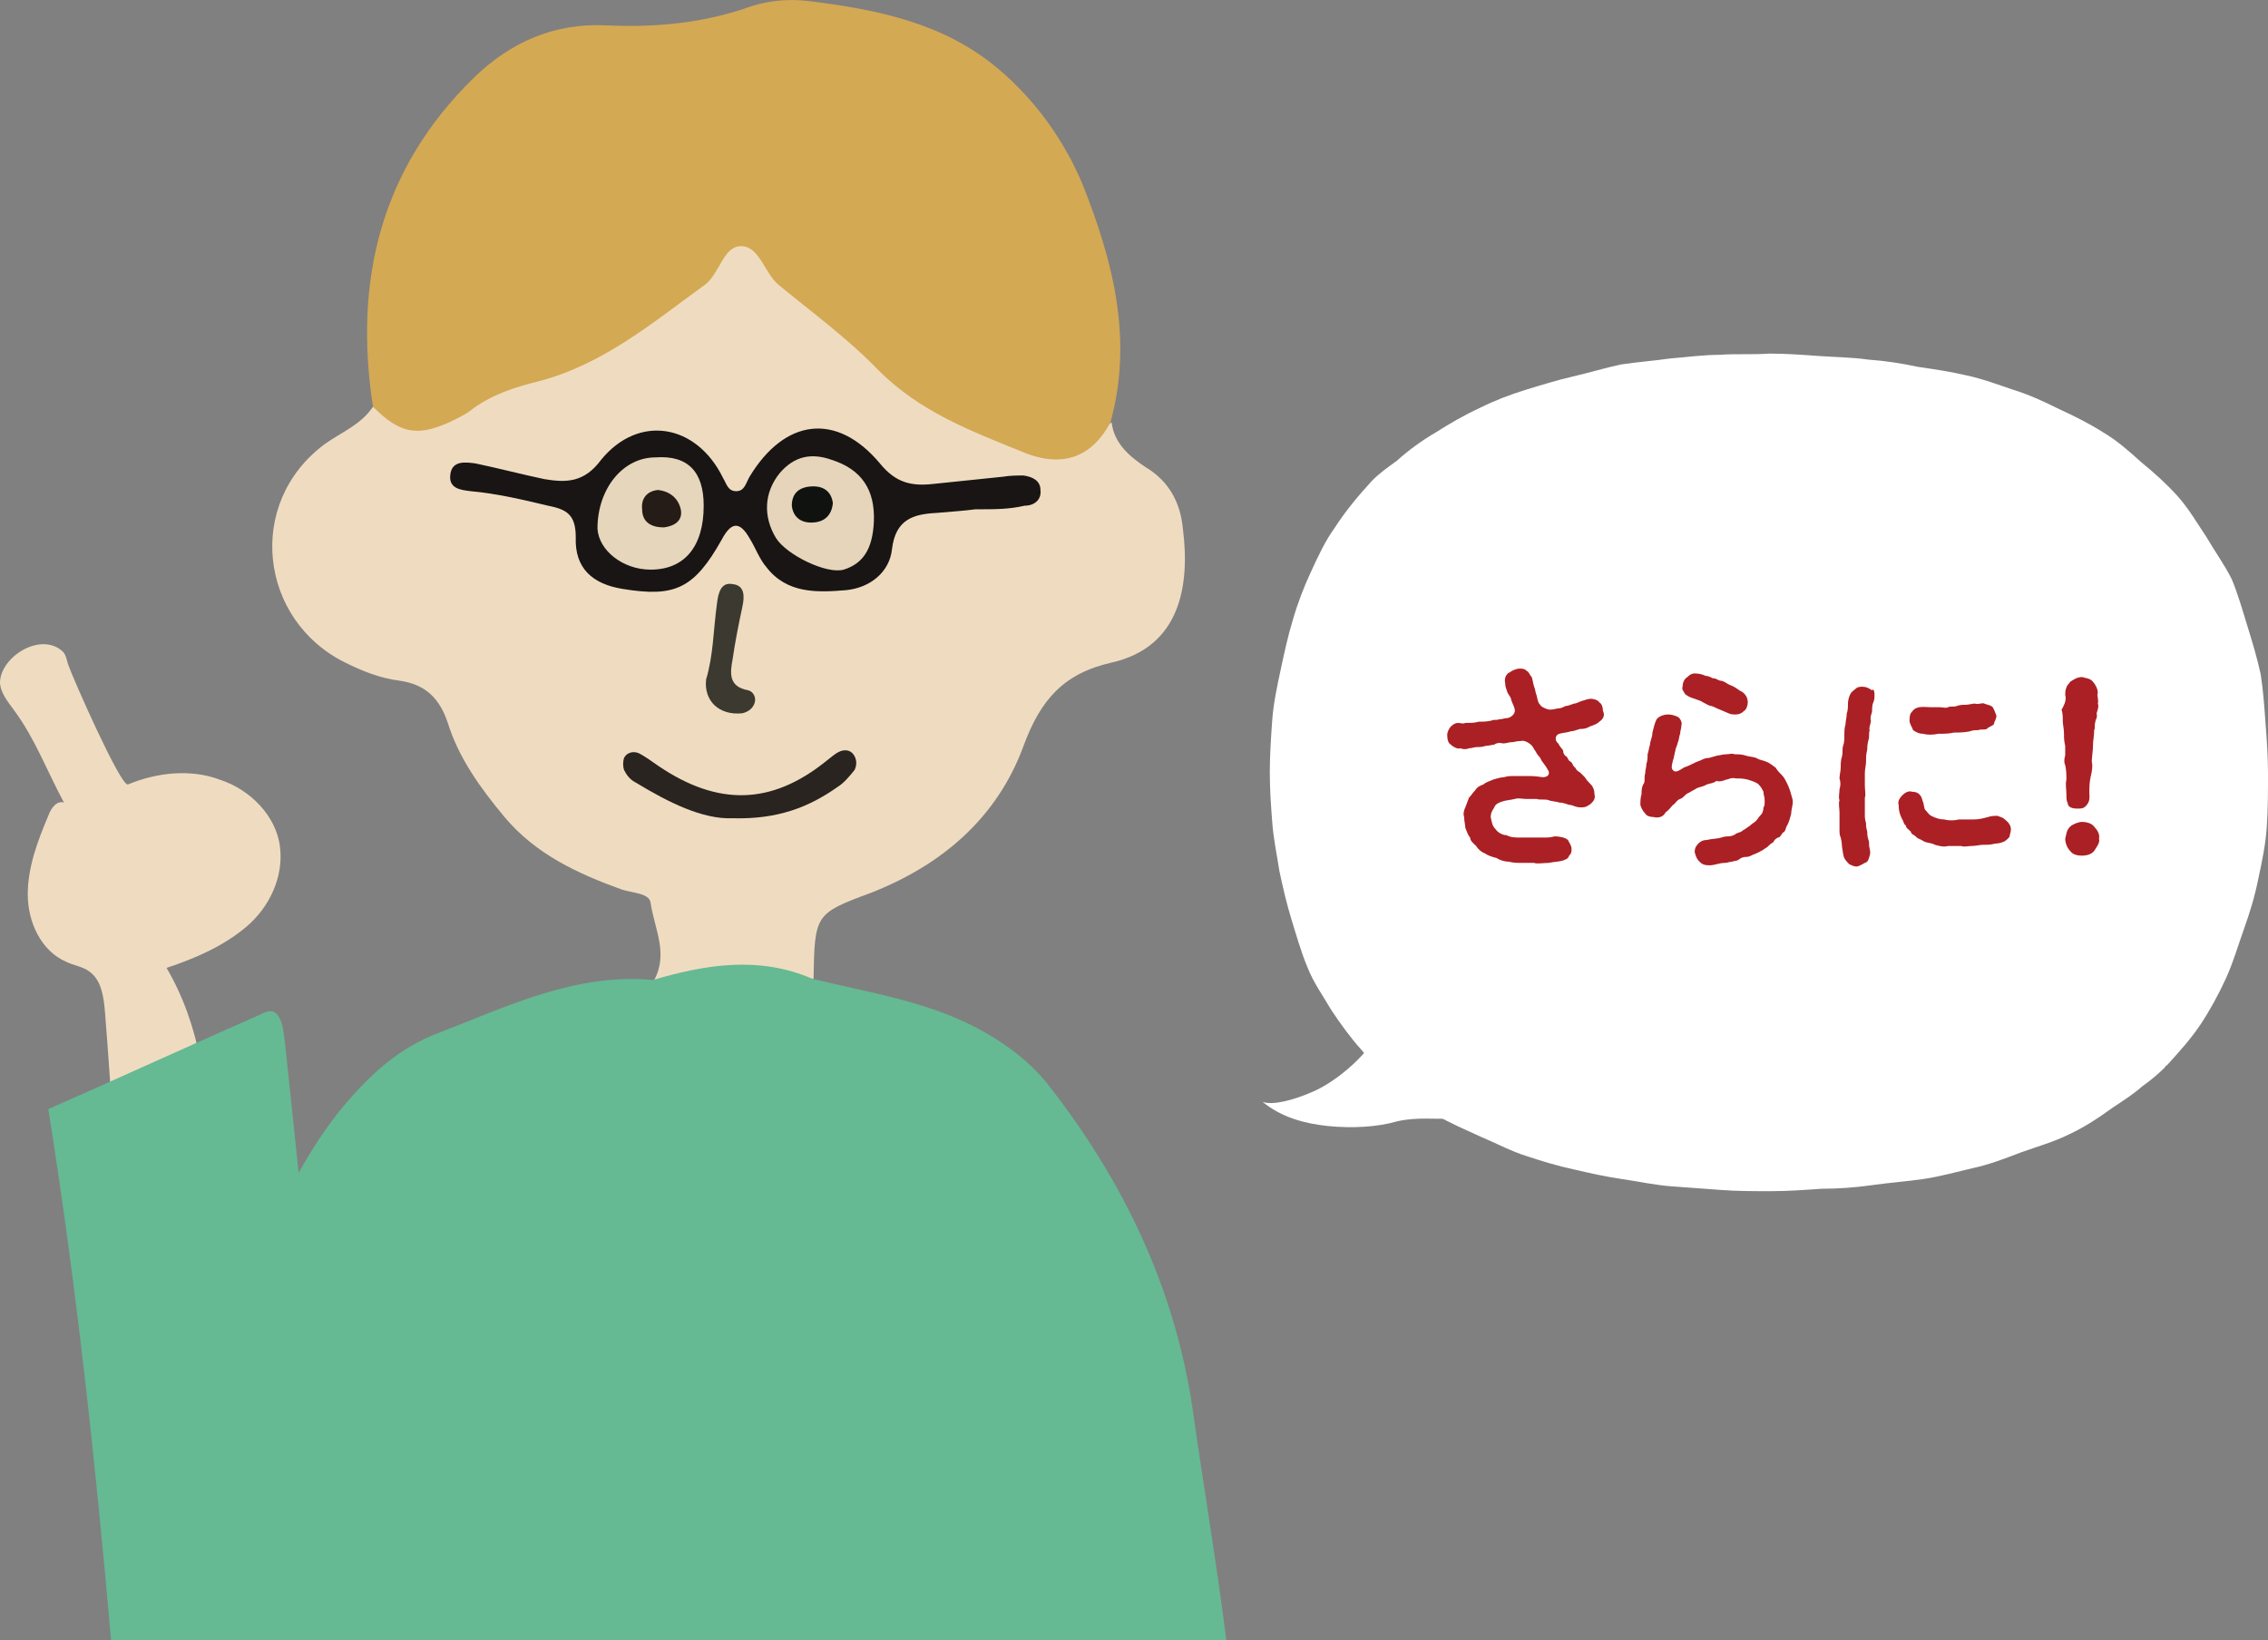
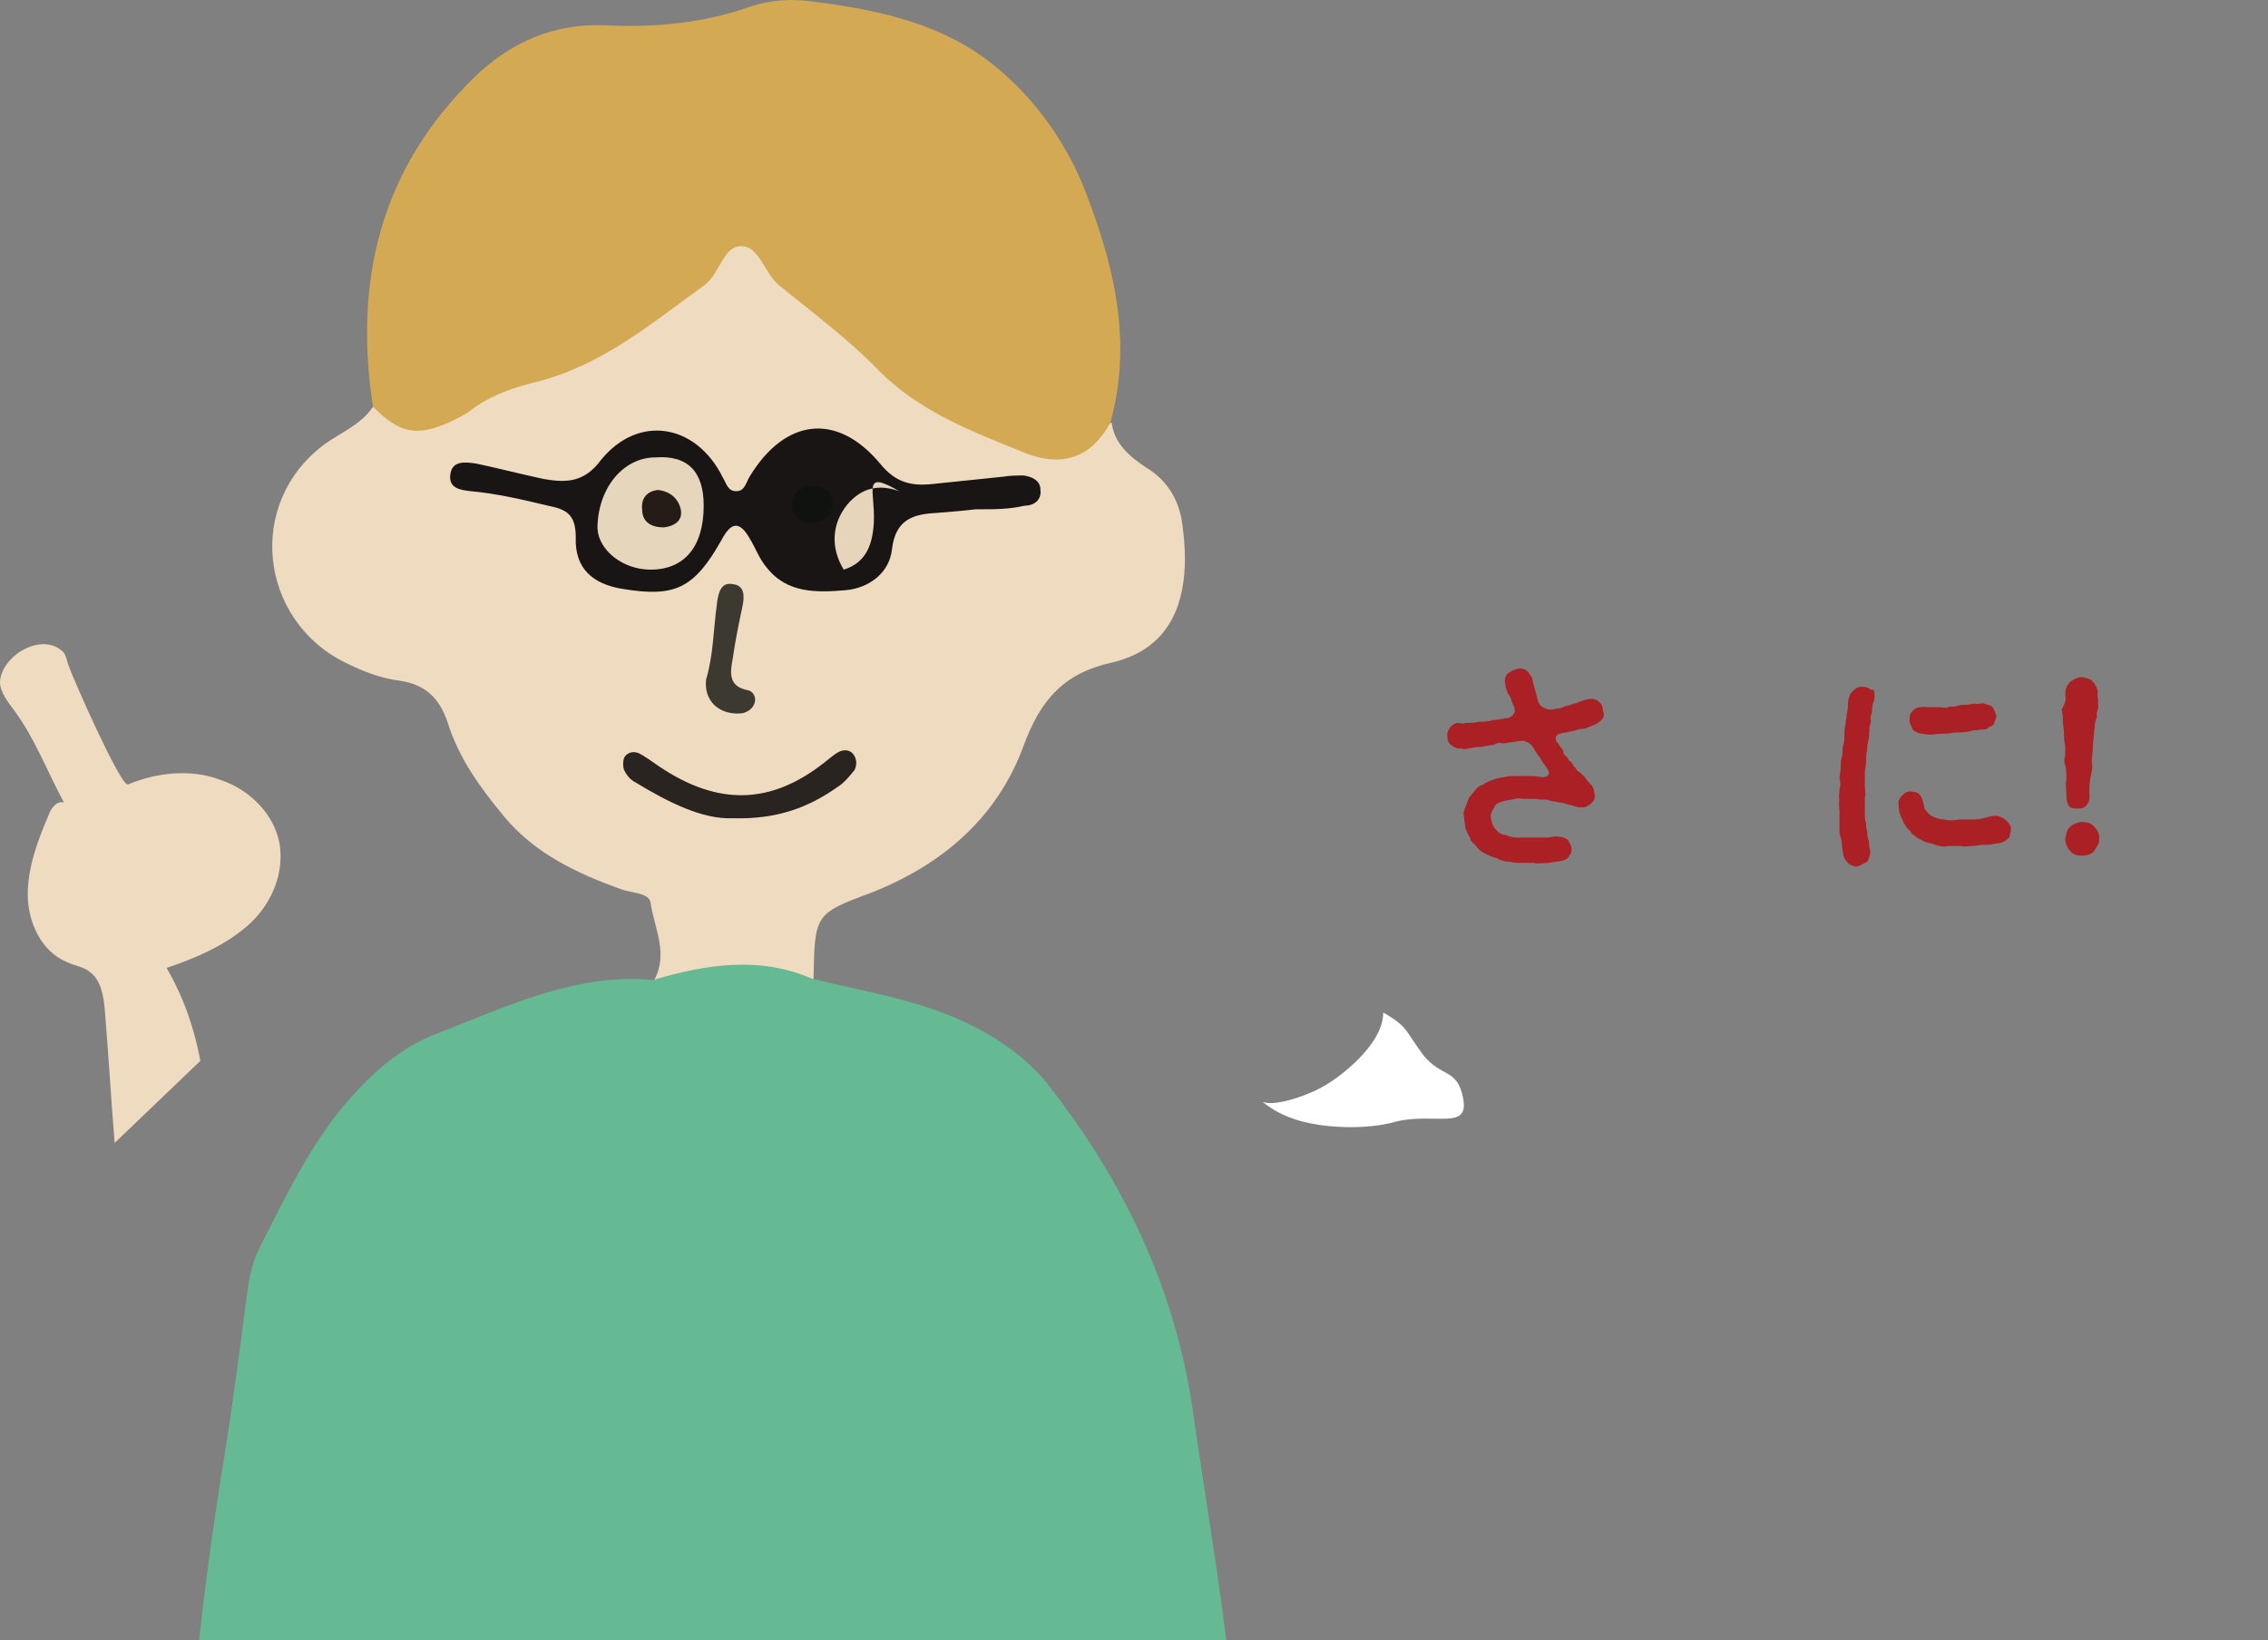
<svg xmlns="http://www.w3.org/2000/svg" version="1.1" id="レイヤー_1" x="0px" y="0px" viewBox="0 0 187.9 135.9" style="enable-background:new 0 0 187.9 135.9;" xml:space="preserve">
  <rect x="0" y="0" width="187.9" height="135.9" fill="#808080" stroke="none" />
  <style type="text/css">
	.st0{fill:#FFFFFF;}
	.st1{fill:#AB2024;}
	.st2{fill:#EFDCC0;}
	.st3{fill:#65B993;}
	.st4{fill:#D4A954;}
	.st5{fill:#181514;}
	.st6{fill:#292420;}
	.st7{fill:#3C3931;}
	.st8{fill:#E6D6BB;}
	.st9{fill:#E6D5BA;}
	.st10{fill:#251B17;}
	.st11{fill:#0F120F;}
</style>
  <g>
    <g>
      <g>
        <g>
-           <path class="st0" d="M179.4,88.4c-0.6,0.6-1.2,1.1-1.9,1.6c-0.8,0.7-1.6,1.2-2.5,1.8c-1.1,0.8-2.3,1.6-3.6,2.2      c-1.2,0.6-2.6,1-4,1.5c-1.3,0.5-2.6,1-4,1.3c-1.3,0.3-2.7,0.7-4.1,0.9c-1.4,0.2-2.8,0.3-4.2,0.5c-1.4,0.2-2.8,0.3-4.2,0.3      c-1.4,0.1-2.8,0.2-4.2,0.2c-1.4,0-2.8,0-4.1-0.1c-1.4-0.1-2.7-0.2-4.1-0.3c-1.4-0.1-2.7-0.4-4.1-0.6c-1.4-0.2-2.7-0.5-4-0.8      c-1.4-0.3-2.7-0.7-3.9-1.1c-1.3-0.4-2.6-1.1-3.8-1.6c-1.3-0.6-2.5-1.1-3.7-1.8c-1.2-0.7-2.2-1.7-3.2-2.5c-1.1-0.9-2.1-1.8-3-2.9      c-0.9-1-1.7-2.1-2.5-3.3c-0.7-1.2-1.5-2.3-2-3.6c-0.5-1.2-0.9-2.6-1.3-3.9c-0.4-1.3-0.7-2.6-1-4c-0.2-1.3-0.5-2.7-0.6-4.1      c-0.1-1.3-0.2-2.7-0.2-4.1c0-1.4,0.1-2.9,0.2-4.3c0.1-1.4,0.4-2.8,0.7-4.2c0.3-1.4,0.6-2.8,1-4.1c0.4-1.4,0.9-2.7,1.5-4      c0.6-1.3,1.2-2.6,2-3.7c0.9-1.4,2-2.7,3.1-3.9c0.6-0.6,1.3-1.1,2-1.6c1-0.9,2.1-1.7,3.3-2.4c1.1-0.7,2.3-1.4,3.6-2      c1.2-0.6,2.5-1.1,3.8-1.5c1.3-0.4,2.6-0.8,3.9-1.1c1.3-0.3,2.6-0.7,4-1c1.3-0.2,2.7-0.3,4.1-0.5c1.3-0.1,2.7-0.3,4.1-0.3      c1.3-0.1,2.7,0,4.1-0.1c1.4,0,2.7,0.1,4.1,0.2c1.4,0.1,2.7,0.1,4.1,0.3c1.4,0.1,2.7,0.3,4.1,0.6c1.4,0.2,2.7,0.4,4,0.7      c1.4,0.3,2.7,0.8,3.9,1.2c1.3,0.4,2.6,1,3.8,1.6c1.3,0.6,2.5,1.2,3.6,1.9c1.2,0.7,2.2,1.6,3.2,2.5c1.1,0.9,2.1,1.8,3,2.8      c0.9,1,1.6,2.2,2.4,3.4c0.7,1.2,1.5,2.3,2.1,3.5c0.5,1.2,0.9,2.6,1.3,3.9c0.4,1.3,0.8,2.6,1.1,4c0.2,1.3,0.3,2.7,0.4,4.1      c0.1,1.3,0.2,2.7,0.2,4.1c0,1.5,0,2.9-0.1,4.4c-0.1,1.5-0.4,2.9-0.7,4.3c-0.3,1.5-0.7,2.8-1.2,4.2c-0.5,1.4-0.9,2.8-1.5,4.1      c-0.6,1.3-1.3,2.6-2.1,3.8c-0.8,1.2-1.8,2.3-2.8,3.4C179.4,88.3,179.4,88.3,179.4,88.4z" />
-         </g>
+           </g>
        <g>
          <path class="st0" d="M114.6,83.9c0,1.4-1,2.8-2.1,3.9c-1,1-2.3,2-3.6,2.6c-1.8,0.8-3.5,1.2-4.3,0.9c1.6,1.3,3.5,1.8,5.4,2      c2,0.2,4.1,0.1,5.8-0.4c3.2-0.7,6,0.8,5.4-2c-0.5-2.4-1.8-1.6-3.3-3.5C116.4,85.4,116.7,85.1,114.6,83.9z" />
        </g>
      </g>
      <g>
        <path class="st1" d="M132.5,59.8c-0.2,0.2-0.5,0.3-0.8,0.4c-0.3,0.2-0.6,0.2-0.8,0.2c-0.3,0.1-0.6,0.2-0.8,0.2     c-0.2,0.1-0.6,0.1-0.9,0.2c-0.4,0.1-0.4,0.6-0.1,0.8c0.2,0.4,0.4,0.5,0.4,0.6c0,0.2,0.1,0.4,0.3,0.5c0.1,0.1,0.1,0.3,0.3,0.4     c0.2,0.1,0.2,0.4,0.4,0.5c0.1,0.2,0.2,0.3,0.4,0.4c0.1,0.1,0.3,0.3,0.4,0.4c0.2,0.3,0.3,0.4,0.5,0.6c0.2,0.2,0.3,0.5,0.3,0.8     c0.1,0.4-0.1,0.6-0.3,0.8c-0.3,0.2-0.4,0.3-0.8,0.3c-0.5,0-0.7-0.2-0.9-0.2c-0.2,0-0.5-0.2-0.9-0.2c-0.3-0.1-0.7-0.1-0.9-0.2     c-0.3-0.1-0.7,0-1-0.1c-0.4,0-0.6,0-0.9,0c-0.3,0-0.6-0.1-0.9,0c-0.4,0.1-0.7,0.1-1,0.2c-0.3,0.1-0.6,0.2-0.7,0.5     c-0.2,0.3-0.3,0.5-0.3,0.8c0.1,0.4,0.1,0.7,0.4,1c0.2,0.3,0.6,0.5,0.9,0.5c0.4,0.2,0.7,0.2,1.2,0.2c0.4,0,0.7,0,1.1,0     c0.3,0,0.6,0,0.8,0c0.3,0,0.5,0,0.9-0.1c0.4,0,0.9,0.1,1.1,0.3c0.1,0.2,0.3,0.5,0.3,0.7c0,0.3,0,0.4-0.2,0.6     c-0.1,0.3-0.3,0.3-0.5,0.4c-0.3,0.1-0.7,0.1-1.2,0.2c-0.4,0-1,0.1-1.2,0c-0.4,0-0.7,0-1,0c-0.4,0-0.7,0-1.1-0.1     c-0.3,0-0.7-0.1-1-0.3c-0.4-0.1-0.7-0.2-1-0.4c-0.3-0.1-0.6-0.4-0.7-0.6c-0.2-0.2-0.5-0.4-0.5-0.7c-0.2-0.2-0.3-0.6-0.4-0.8     c0-0.2-0.1-0.6-0.1-0.9c-0.1-0.3,0-0.6,0.1-0.8c0.1-0.3,0.2-0.5,0.3-0.8c0.2-0.2,0.3-0.4,0.5-0.6c0.2-0.3,0.4-0.4,0.7-0.5     c0.2-0.2,0.6-0.3,0.8-0.4c0.3-0.1,0.7-0.2,0.9-0.2c0.3-0.1,0.6-0.1,0.9-0.1c0.3,0,0.5,0,0.9,0c0.4,0,0.8,0,1.4,0.1     c0.4,0,0.6-0.2,0.5-0.5c-0.2-0.4-0.4-0.6-0.6-0.9c-0.1-0.3-0.3-0.4-0.4-0.6c-0.1-0.2-0.2-0.3-0.3-0.5c-0.2-0.3-0.7-0.6-1-0.5     c-0.4,0-0.5,0.1-0.8,0.1c-0.2,0-0.4,0.1-0.7,0.1c-0.3-0.1-0.6,0-0.7,0.1c-0.1,0-0.5,0.1-0.7,0.1c-0.3,0.1-0.5,0.1-0.7,0.1     c-0.3,0-0.4,0.1-0.7,0.1c-0.2,0.1-0.5,0.1-0.7,0c-0.2,0.1-0.6-0.1-0.8-0.3c-0.2-0.1-0.3-0.4-0.3-0.8c0-0.3,0.2-0.6,0.3-0.7     c0.2-0.2,0.4-0.3,0.6-0.3c0.2,0,0.4,0.1,0.6,0c0.4,0,0.8,0,1.1-0.1c0.3,0,0.7,0,1.1-0.1c0.1-0.1,0.4,0,0.6-0.1     c0.3,0,0.4-0.1,0.7-0.1c0.4-0.1,0.6-0.4,0.6-0.6c0-0.3-0.2-0.6-0.3-0.9c0-0.2-0.2-0.4-0.3-0.6c-0.1-0.3-0.2-0.5-0.2-0.8     c-0.1-0.4,0.1-0.8,0.4-0.9c0.1-0.1,0.5-0.3,0.8-0.3c0.2,0,0.4,0,0.6,0.2c0.2,0.1,0.2,0.3,0.4,0.5c0.1,0.3,0.1,0.5,0.2,0.8     c0.1,0.2,0.1,0.5,0.2,0.7c0.1,0.4,0.1,0.6,0.3,0.8c0.1,0.2,0.6,0.4,0.8,0.4c0.4,0,0.5-0.1,0.7-0.1c0.2,0,0.4-0.1,0.6-0.2     c0.2,0,0.4-0.1,0.7-0.2c0.2,0,0.3-0.1,0.6-0.2c0.3-0.1,0.6-0.2,0.8-0.2c0.2,0,0.6,0.1,0.7,0.3c0.2,0.1,0.3,0.4,0.3,0.7     C133,59.3,132.8,59.6,132.5,59.8z" />
-         <path class="st1" d="M148.5,66.2c0.1,0.4-0.1,0.8-0.1,1.2c-0.1,0.4-0.2,0.8-0.4,1.1c-0.1,0.3-0.1,0.4-0.3,0.5     c-0.1,0.1-0.2,0.4-0.4,0.4c-0.2,0.1-0.3,0.2-0.4,0.4c-0.2,0.1-0.3,0.2-0.5,0.4c-0.2,0.1-0.4,0.3-0.5,0.3     c-0.1,0.1-0.4,0.2-0.6,0.3c-0.1,0-0.3,0.2-0.6,0.2c-0.3,0-0.5,0.1-0.6,0.2c-0.3,0.2-0.4,0.1-0.6,0.2c-0.2,0-0.4,0.1-0.6,0.1     c-0.5,0-0.8,0.2-1.3,0.2c-0.4,0-0.6-0.1-0.8-0.3c-0.2-0.2-0.3-0.4-0.4-0.8c0-0.3,0.1-0.5,0.3-0.7c0.2-0.2,0.4-0.3,0.7-0.3     c0.4-0.1,0.9-0.1,1.2-0.2c0.3-0.1,0.5-0.1,0.6-0.1c0.2,0,0.5-0.1,0.6-0.2c0.1-0.1,0.4-0.1,0.6-0.3c0.2-0.1,0.3-0.2,0.6-0.4     c0.2-0.2,0.3-0.2,0.5-0.4c0.1-0.1,0.2-0.3,0.4-0.5c0.1-0.1,0.2-0.3,0.2-0.6c0.1-0.1,0.1-0.3,0.1-0.6c0-0.3-0.1-0.4-0.1-0.7     c-0.1-0.2-0.2-0.4-0.4-0.6c-0.2-0.2-0.6-0.3-0.9-0.4c-0.4-0.1-0.6-0.1-1-0.1c-0.4-0.1-0.6,0.1-0.8,0.1c-0.2,0.1-0.6,0.2-0.8,0.1     c-0.2,0.2-0.5,0.2-0.8,0.3c-0.3,0.2-0.6,0.2-0.8,0.3c-0.2,0.1-0.5,0.3-0.7,0.4c-0.3,0.1-0.4,0.4-0.7,0.5     c-0.3,0.1-0.4,0.4-0.6,0.5c-0.2,0.2-0.3,0.4-0.6,0.6c-0.2,0.4-0.6,0.5-1,0.4c-0.3,0-0.6-0.1-0.7-0.3c-0.2-0.2-0.3-0.4-0.4-0.7     c0-0.2,0-0.6,0.1-0.9c0-0.3,0-0.6,0.2-0.9c0.1-0.2,0-0.5,0.1-0.8c0-0.3,0.1-0.5,0.1-0.8c0.1-0.3,0.1-0.5,0.1-0.8     c0.1-0.3,0.1-0.5,0.2-0.8c0-0.3,0.2-0.6,0.2-1c0.1-0.4,0.2-0.8,0.3-1c0.1-0.3,0.6-0.5,1-0.5c0.3,0,0.6,0.1,0.8,0.2     c0.2,0.1,0.4,0.5,0.3,0.7c0,0.3-0.1,0.4-0.1,0.7c-0.1,0.2-0.1,0.6-0.2,0.7c0,0.2-0.2,0.5-0.2,0.7c-0.1,0.3-0.1,0.6-0.2,0.8     c-0.1,0.5-0.2,0.7,0.1,0.9c0.2,0.1,0.5-0.1,0.8-0.3c0.3-0.1,0.5-0.2,0.7-0.3c0.2-0.1,0.4-0.2,0.7-0.3c0.2-0.1,0.4-0.2,0.7-0.2     c0.3-0.1,0.4-0.1,0.7-0.2c0.2,0,0.4-0.1,0.7-0.1c0.3,0,0.5-0.1,0.7,0c0.3,0,0.6,0,0.9,0.1c0.3,0.1,0.6,0.1,0.9,0.2     c0.3,0.2,0.6,0.2,0.8,0.3c0.3,0.1,0.5,0.3,0.8,0.5c0.2,0.3,0.3,0.4,0.5,0.6c0.2,0.2,0.3,0.4,0.4,0.6c0.1,0.2,0.2,0.4,0.3,0.7     C148.4,65.8,148.4,65.9,148.5,66.2z M140.4,57.9c-0.4-0.1-0.7-0.3-0.8-0.4c-0.1-0.2-0.3-0.4-0.2-0.6c0-0.4,0.2-0.7,0.4-0.8     c0.1-0.1,0.3-0.3,0.6-0.3c0.4,0,0.7,0.1,0.9,0.2c0.2,0,0.4,0.1,0.6,0.2c0.3,0,0.3,0.1,0.6,0.2c0.3,0,0.5,0.2,0.7,0.3     c0.2,0.1,0.5,0.2,0.6,0.3c0.2,0.1,0.4,0.3,0.5,0.3c0.3,0.2,0.5,0.5,0.5,0.9c0,0.2-0.1,0.6-0.3,0.7c-0.2,0.2-0.4,0.3-0.7,0.3     c-0.2,0-0.4,0-0.6-0.1c-0.2-0.1-0.5-0.2-0.7-0.3c-0.3-0.1-0.4-0.2-0.7-0.3c-0.2,0-0.5-0.2-0.7-0.3C140.8,58,140.6,58,140.4,57.9z     " />
        <path class="st1" d="M155.3,57.5c0,0.3,0,0.5-0.1,0.7c-0.1,0.2-0.1,0.5-0.1,0.7c0,0.2-0.2,0.5-0.1,0.8c0,0.3-0.2,0.6-0.1,0.8     c-0.1,0.3,0,0.6-0.1,0.8c-0.1,0.4-0.1,0.6-0.1,0.8c-0.1,0.4-0.1,0.6-0.1,1c0,0.3-0.1,0.6-0.1,1c0,0.4,0,0.7,0,1     c0,0.4,0.1,0.7,0,1c0,0.6,0,0.8,0,1.4c0,0.2,0,0.4,0.1,0.7c0,0.2,0,0.4,0.1,0.7c0,0.2,0,0.4,0.1,0.7c0.1,0.2,0,0.4,0.1,0.7     c0,0.1,0.1,0.3,0,0.6c-0.1,0.3-0.1,0.5-0.4,0.6c-0.2,0.1-0.5,0.3-0.7,0.3c-0.2,0-0.4-0.1-0.6-0.2c-0.1-0.1-0.3-0.3-0.4-0.5     c-0.1-0.2-0.1-0.4-0.2-1c0-0.1,0-0.3-0.1-0.7c-0.1-0.2-0.1-0.4-0.1-0.7c0-0.2,0-0.5,0-0.7c0-0.3,0-0.4,0-0.7c0-0.3-0.1-0.7,0-1     c-0.1-0.2,0-0.6,0-0.9c0.1-0.3,0.1-0.6,0-0.9c0-0.3,0.1-0.6,0.1-0.9c0-0.3,0-0.6,0.1-0.9c0.1-0.4,0-0.6,0.1-0.9     c0.1-0.3,0.1-0.5,0.1-0.9c0-0.2,0-0.6,0.1-0.9c0-0.3,0.1-0.5,0.1-0.9c0.1-0.2,0.1-0.6,0.1-0.8c0-0.3,0.1-0.6,0.2-0.8     c0.1-0.2,0.3-0.3,0.4-0.4c0.2-0.2,0.4-0.2,0.6-0.2c0.3,0,0.5,0.1,0.8,0.3C155.2,57,155.3,57.3,155.3,57.5z M166.6,68.7     c0,0.3-0.1,0.4-0.1,0.6c-0.1,0.2-0.3,0.3-0.4,0.4c-0.2,0.1-0.5,0.2-0.8,0.2c-0.4,0.1-0.6,0.1-1,0.1c-0.3,0-0.6,0.1-1,0.1     c-0.3,0-0.6,0.1-0.8,0c-0.4,0-0.7,0-1.1,0c-0.4,0.1-0.7,0-1.1-0.1c-0.3-0.2-0.7-0.1-1.1-0.4c-0.2-0.1-0.3-0.1-0.5-0.3     c-0.2-0.2-0.3-0.1-0.4-0.4c-0.2-0.2-0.4-0.3-0.4-0.5c-0.2-0.1-0.2-0.4-0.3-0.5c-0.2-0.4-0.3-0.7-0.3-1.2     c-0.1-0.3,0.1-0.6,0.3-0.8c0.2-0.2,0.5-0.4,0.8-0.3c0.3,0,0.5,0.1,0.6,0.2c0.2,0.2,0.2,0.3,0.3,0.6c0.1,0.2,0.1,0.6,0.2,0.7     c0.2,0.2,0.3,0.4,0.5,0.5c0.4,0.2,0.7,0.3,1.1,0.3c0.3,0.1,0.8,0.1,1.2,0c0.3,0,0.7,0,1.2,0c0.5,0,0.8-0.1,1.2-0.2     c0.3-0.1,0.5-0.1,0.8-0.1c0.2,0.1,0.4,0.1,0.6,0.3C166.5,68.2,166.6,68.5,166.6,68.7z M158.2,59.7c0-0.1,0-0.4,0.1-0.6     c0.1-0.1,0.2-0.3,0.4-0.4c0.4-0.2,0.9-0.1,1.3-0.1c0.2,0,0.5,0,0.7,0c0.3,0,0.5,0.1,0.7,0c0.1-0.1,0.5,0,0.7-0.1     c0.3-0.1,0.5-0.1,0.7-0.1c0.3,0,0.6-0.1,0.8-0.1c0.4,0.1,0.6-0.1,0.8,0c0.2,0.1,0.5,0.1,0.7,0.3c0.1,0.2,0.2,0.4,0.3,0.7     c0,0.3-0.2,0.5-0.2,0.7c-0.2,0.2-0.4,0.2-0.6,0.4c-0.2,0.1-0.5,0-0.7,0.1c-0.2,0-0.5,0-0.7,0.1c-0.5,0.1-1,0.1-1.3,0.1     c-0.5,0.1-0.8,0.1-1.3,0.1c-0.5,0.1-0.9,0.1-1.3,0c-0.3,0-0.5-0.1-0.8-0.3C158.4,60.2,158.2,60,158.2,59.7z" />
        <path class="st1" d="M173.5,70.5c-0.2,0.3-0.7,0.4-1,0.4c-0.4,0-0.8-0.1-1-0.4c-0.2-0.2-0.4-0.6-0.4-1c0.1-0.4,0.1-0.7,0.4-1     c0.2-0.2,0.7-0.4,1-0.4c0.3,0,0.8,0.1,1,0.4c0.2,0.2,0.5,0.6,0.4,1C174,69.8,173.7,70.2,173.5,70.5z M171.1,57.6     c0-0.1,0-0.5,0.1-0.6c0-0.2,0.2-0.3,0.3-0.5c0.3-0.2,0.6-0.4,1-0.4c0.3,0.1,0.7,0.1,0.9,0.4c0.2,0.2,0.4,0.6,0.4,0.9     c-0.1,0.3,0.1,0.6,0,0.9c0.1,0.2,0,0.5-0.1,0.8c0.1,0.4-0.1,0.5-0.1,0.7c-0.1,0.3,0,0.5-0.1,0.7c0,0.5-0.1,0.8-0.1,1.3     c0,0.4-0.1,1-0.1,1.3c0.1,0.4,0,0.9-0.1,1.3c-0.1,0.5-0.1,0.9-0.1,1.3c0,0.3,0.1,0.7-0.3,1.1c-0.2,0.2-0.4,0.2-0.7,0.2     c-0.4,0-0.8-0.1-0.8-0.5c-0.1-0.1-0.1-0.4-0.1-0.7c0-0.4-0.1-0.8,0-1.2c0-0.3,0-0.8-0.1-1.2c-0.1-0.2-0.1-0.5,0-0.8     c0-0.3,0-0.6,0-0.8c-0.1-0.4-0.1-0.7-0.1-1c0-0.4-0.1-0.8-0.1-1c0-0.4,0-0.7-0.1-1C171.1,58.3,171.2,57.9,171.1,57.6z" />
      </g>
    </g>
    <g>
      <g>
        <path class="st2" d="M16.6,87.9c-0.5-2.7-1.4-5.3-2.8-7.7c2.4-0.8,4.7-1.8,6.6-3.4s3.1-4.1,2.8-6.6c-0.3-2.6-2.5-4.8-5-5.6     C15.8,63.7,13,64,10.6,65C10,65.2,6,56.1,5.7,55.2c-0.2-0.5-0.2-1-0.6-1.3c-1.8-1.5-5,0.5-5.1,2.6c0,0.9,0.7,1.7,1.2,2.4     c1.7,2.3,2.7,5,4.1,7.6c-0.6-0.2-1.1,0.5-1.3,1.1c-0.9,2.1-1.7,4.3-1.7,6.5c0,2.3,1.1,4.7,3.2,5.6c0.6,0.3,1.4,0.4,1.9,0.8     c1,0.7,1.2,2.1,1.3,3.4c0.3,3.6,0.5,7.2,0.8,10.8" />
-         <path class="st3" d="M28.4,135.9c0-0.5-0.1-1-0.1-1.6c-0.7-7.5-1.4-15-2.1-22.5c-0.8-8.5-1.7-17-2.6-25.5     c-0.1-0.8-0.2-1.7-0.6-2.2c-0.4-0.5-0.9-0.3-1.3-0.1c-5.9,2.6-11.8,5.3-17.7,7.9c2.3,14.4,3.9,29.1,5.2,44H28.4z" />
      </g>
      <g>
        <g>
          <g>
            <path class="st2" d="M67.4,81.1c-4.4,0-8.8,0.1-13.2,0.1c1.2-2.2,0-4.3-0.3-6.4c-0.1-0.8-1.5-0.8-2.4-1.1       c-3.6-1.3-7.1-2.9-9.7-6c-2-2.4-3.8-4.9-4.7-7.8c-0.7-2.1-1.9-3.2-4-3.5c-1.6-0.2-3.1-0.8-4.5-1.5c-7.1-3.5-8.3-13.2-1.7-18.1       c1.4-1,3-1.6,4-3.1c3.3,1.7,6.1,0.4,9.2-1.2c4.2-2.2,9.1-2.9,13-6c2.2-1.8,4.8-3.1,6.5-5.5c1.2-1.7,2.7-1.6,4,0       c3.4,4.2,7.9,7.2,11.9,10.8c2.9,2.7,6.8,3.7,10.4,5c2.4,0.9,4.3-0.6,6.2-1.8c0.2,1.8,1.6,2.9,2.8,3.7c2,1.2,2.9,3,3.1,5.1       c0.6,4.7-0.2,9.8-5.9,11.1c-4,0.9-5.9,3.1-7.3,6.9c-2.2,6-6.8,9.9-12.7,12.2C67.5,75.7,67.5,75.8,67.4,81.1z" />
            <path class="st4" d="M92,35c-1.5,2.8-3.9,3.9-7.4,2.4c-4.2-1.7-8.4-3.3-11.8-6.7c-2.5-2.6-5.5-4.8-8.3-7.1       c-1.2-1-1.6-3.3-3.2-3.2c-1.4,0.1-1.7,2.3-2.9,3.2c-4.3,3.1-8.4,6.6-13.8,8c-2,0.5-3.9,1.1-5.6,2.4c-0.5,0.4-1.2,0.7-1.8,1       c-2.7,1.2-4.1,0.9-6.3-1.3C29.3,23.3,31.5,14,39.3,6.4c3-2.9,6.6-4.5,10.9-4.3c4.2,0.2,8.2-0.2,12.1-1.6       c1.6-0.5,3.2-0.6,4.8-0.4c5.6,0.7,11.1,1.8,15.6,5.6c3.1,2.6,5.5,6,7,9.6C92.2,21.6,93.9,28.1,92,35z" />
            <path class="st5" d="M80.8,42.2c-0.7,0.1-2,0.2-3.2,0.3c-1.9,0.1-3.4,0.5-3.7,3c-0.2,1.9-1.8,3.2-3.8,3.4       c-2.4,0.2-4.9,0.3-6.6-1.9c-0.6-0.7-0.9-1.6-1.4-2.4c-0.8-1.4-1.5-1.4-2.3,0.1c-2.3,4.1-3.9,4.8-8.2,4.1       c-2.5-0.4-4-1.7-3.9-4.3c0-1.9-0.8-2.3-2.3-2.6c-2.1-0.5-4.2-1-6.4-1.2c-0.8-0.1-1.8-0.2-1.7-1.3c0.1-1.3,1.3-1.1,2.1-1       c1.9,0.4,3.8,0.9,5.7,1.3c1.8,0.3,3.3,0.3,4.7-1.6c3.1-3.8,7.9-3,10.1,1.5c0.3,0.5,0.4,1.1,1.1,1.1c0.7,0,0.8-0.7,1.1-1.2       c2.9-4.8,7.2-5.4,10.8-1.1c1.3,1.6,2.6,1.9,4.4,1.7c1.9-0.2,3.9-0.4,5.8-0.6c0.6-0.1,1.1-0.1,1.7-0.1c0.7,0.1,1.4,0.4,1.4,1.2       c0.1,0.8-0.5,1.3-1.3,1.3C83.6,42.2,82.5,42.2,80.8,42.2z" />
            <path class="st6" d="M60.7,67.8c-2.5,0.1-5.3-1.3-8.1-3c-0.4-0.2-0.7-0.6-0.9-1c-0.1-0.3-0.1-0.7,0-1c0.2-0.4,0.7-0.6,1.2-0.4       c0.6,0.3,1.1,0.7,1.7,1.1c4.9,3.3,9.3,3.2,13.8-0.4c0.4-0.3,0.7-0.6,1.1-0.8c0.4-0.2,0.9-0.2,1.2,0.2c0.3,0.4,0.3,0.9,0.1,1.3       c-0.4,0.5-0.9,1.1-1.4,1.4C67,66.9,64.4,67.9,60.7,67.8z" />
            <path class="st7" d="M58.5,56.3c0.6-2,0.6-4.1,0.9-6.3c0.1-0.8,0.3-1.8,1.3-1.6c1,0.1,1,1,0.8,1.9c-0.3,1.4-0.6,2.9-0.8,4.3       c-0.2,1.1-0.4,2.3,1.3,2.6c0.4,0.1,0.7,0.6,0.5,1.1c-0.2,0.5-0.6,0.7-1,0.8C59.6,59.3,58.3,58.1,58.5,56.3z" />
            <path class="st8" d="M58.3,41.9c0,3.4-1.6,5.3-4.4,5.3c-2.3,0-4.3-1.6-4.4-3.4c0-3.3,2.1-5.9,4.8-5.9       C57,37.7,58.3,39.1,58.3,41.9z" />
-             <path class="st9" d="M72.4,43.2c-0.1,2.3-0.9,3.5-2.5,4c-1.4,0.4-4.7-1.2-5.6-2.6c-1.1-1.8-1-3.8,0.3-5.4       c1.2-1.4,2.6-1.7,4.3-1.1C71.4,38.9,72.5,40.6,72.4,43.2z" />
+             <path class="st9" d="M72.4,43.2c-0.1,2.3-0.9,3.5-2.5,4c-1.1-1.8-1-3.8,0.3-5.4       c1.2-1.4,2.6-1.7,4.3-1.1C71.4,38.9,72.5,40.6,72.4,43.2z" />
            <path class="st10" d="M54.5,40.6c1,0.1,1.7,0.7,1.9,1.6c0.2,1-0.6,1.4-1.4,1.5c-1,0-1.8-0.4-1.8-1.5       C53.1,41.3,53.6,40.7,54.5,40.6z" />
            <path class="st11" d="M69,41.7c-0.1,1-0.7,1.6-1.8,1.6c-0.9,0-1.5-0.5-1.6-1.4c0-1.1,0.7-1.6,1.8-1.6       C68.3,40.3,68.9,40.8,69,41.7z" />
          </g>
        </g>
        <path class="st3" d="M101.6,135.9c-0.8-6.4-1.9-12.8-2.8-19.2c-1.5-10.1-5.8-19-12.1-27c-1.4-1.7-3.1-3-5-4.1     c-4.5-2.6-9.5-3.3-14.4-4.5c-4.4-1.9-8.8-1.2-13.2,0.1c-6.4-0.6-12.1,2.2-17.8,4.4c-3.2,1.2-5.6,3.4-7.8,6c-3,3.6-4.9,7.7-7,11.8     c-0.7,1.3-0.9,2.8-1.1,4.3c-0.5,3.9-1,7.7-1.6,11.6c-0.9,5.5-1.7,11-2.3,16.6H101.6z" />
      </g>
    </g>
  </g>
</svg>